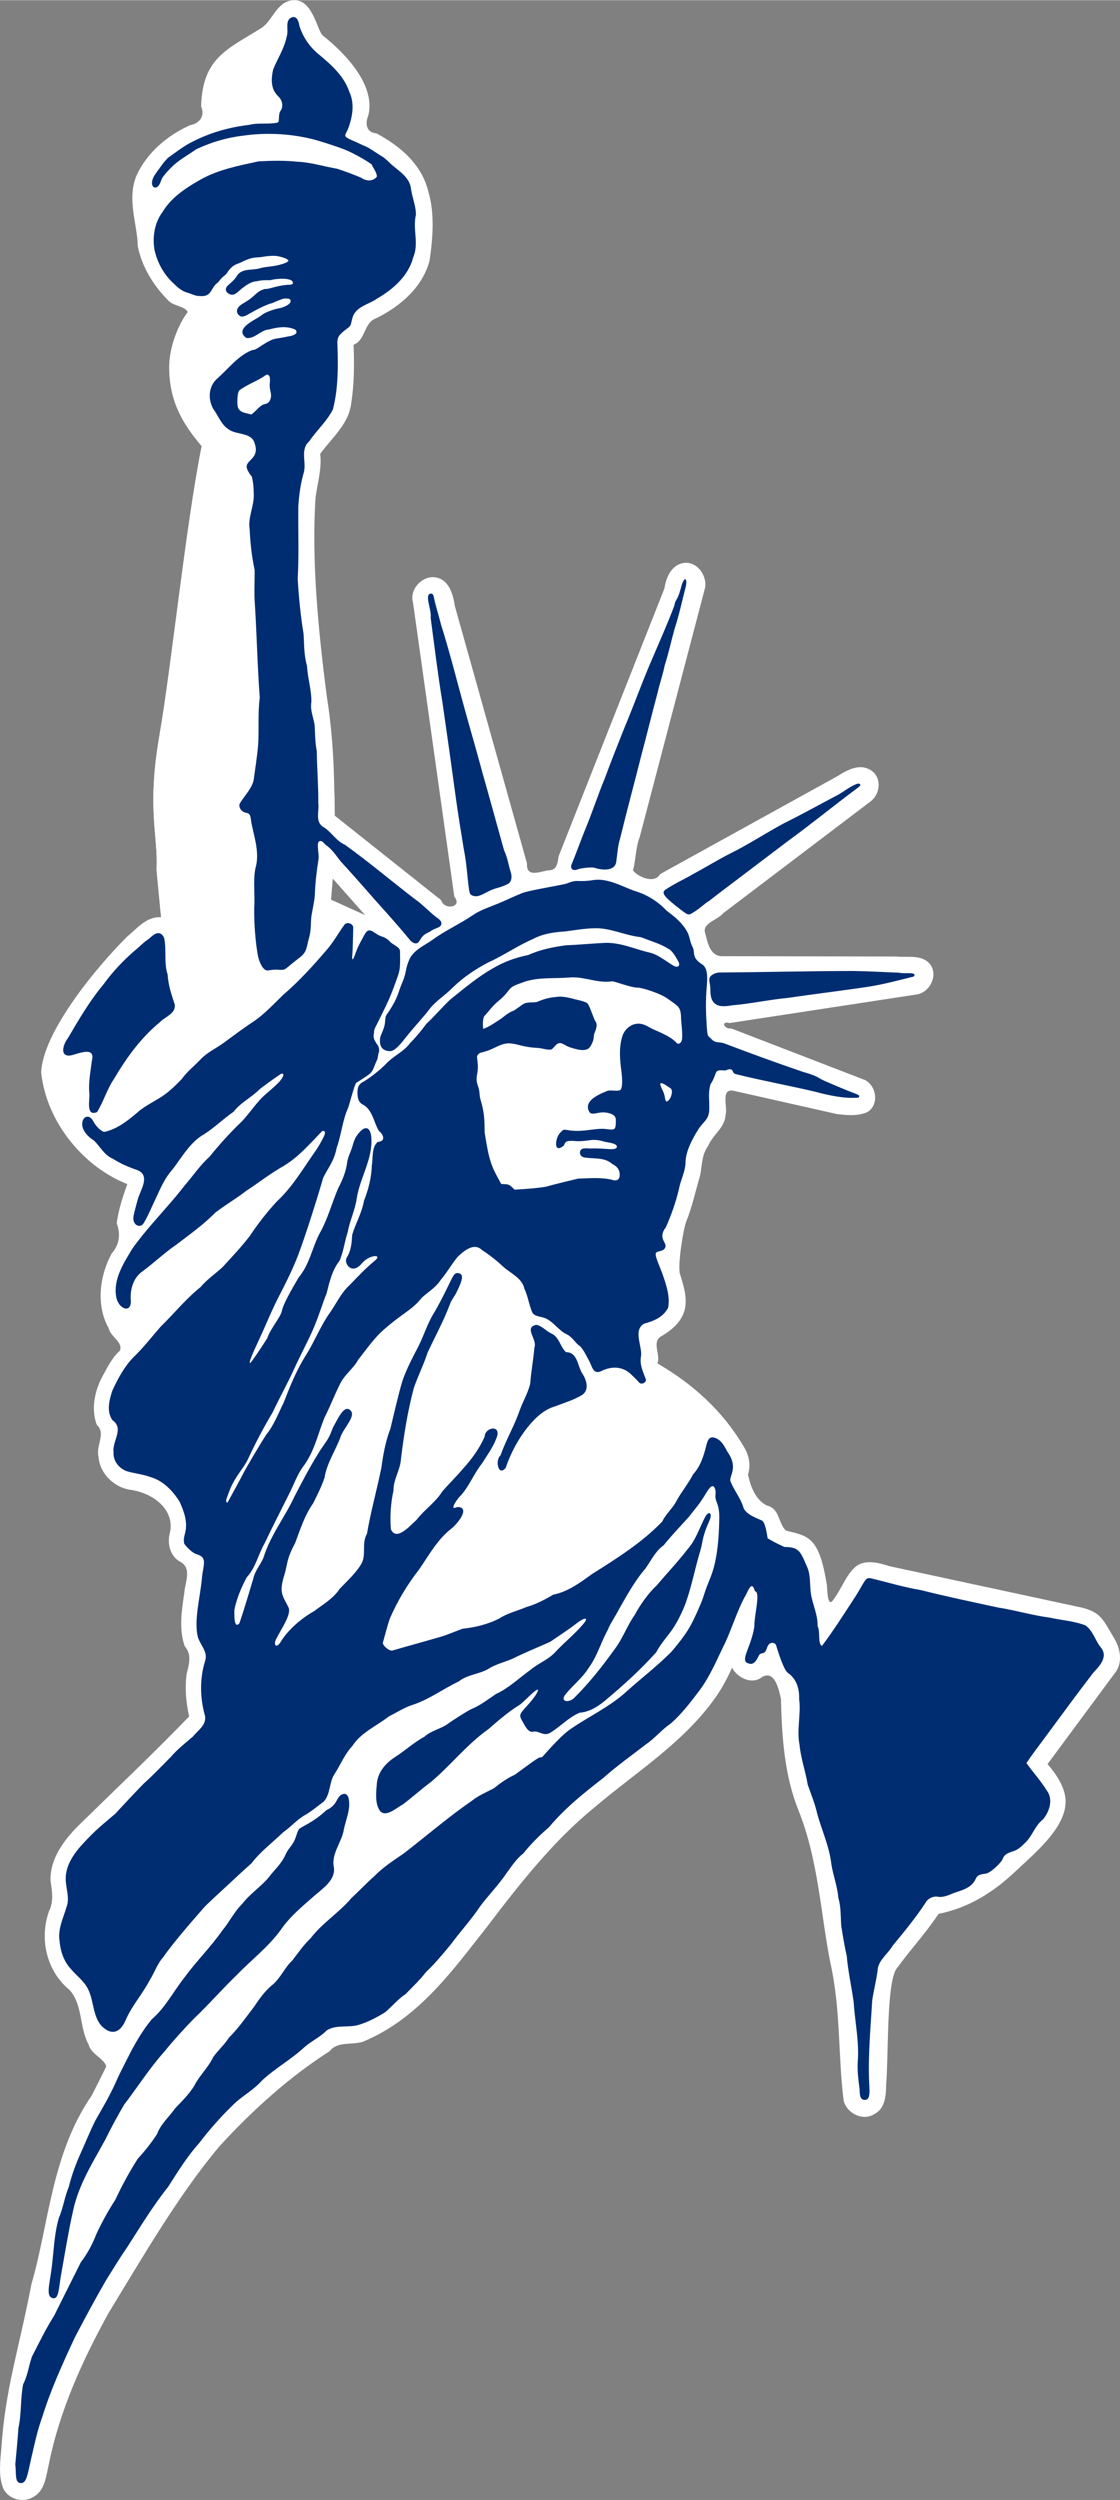
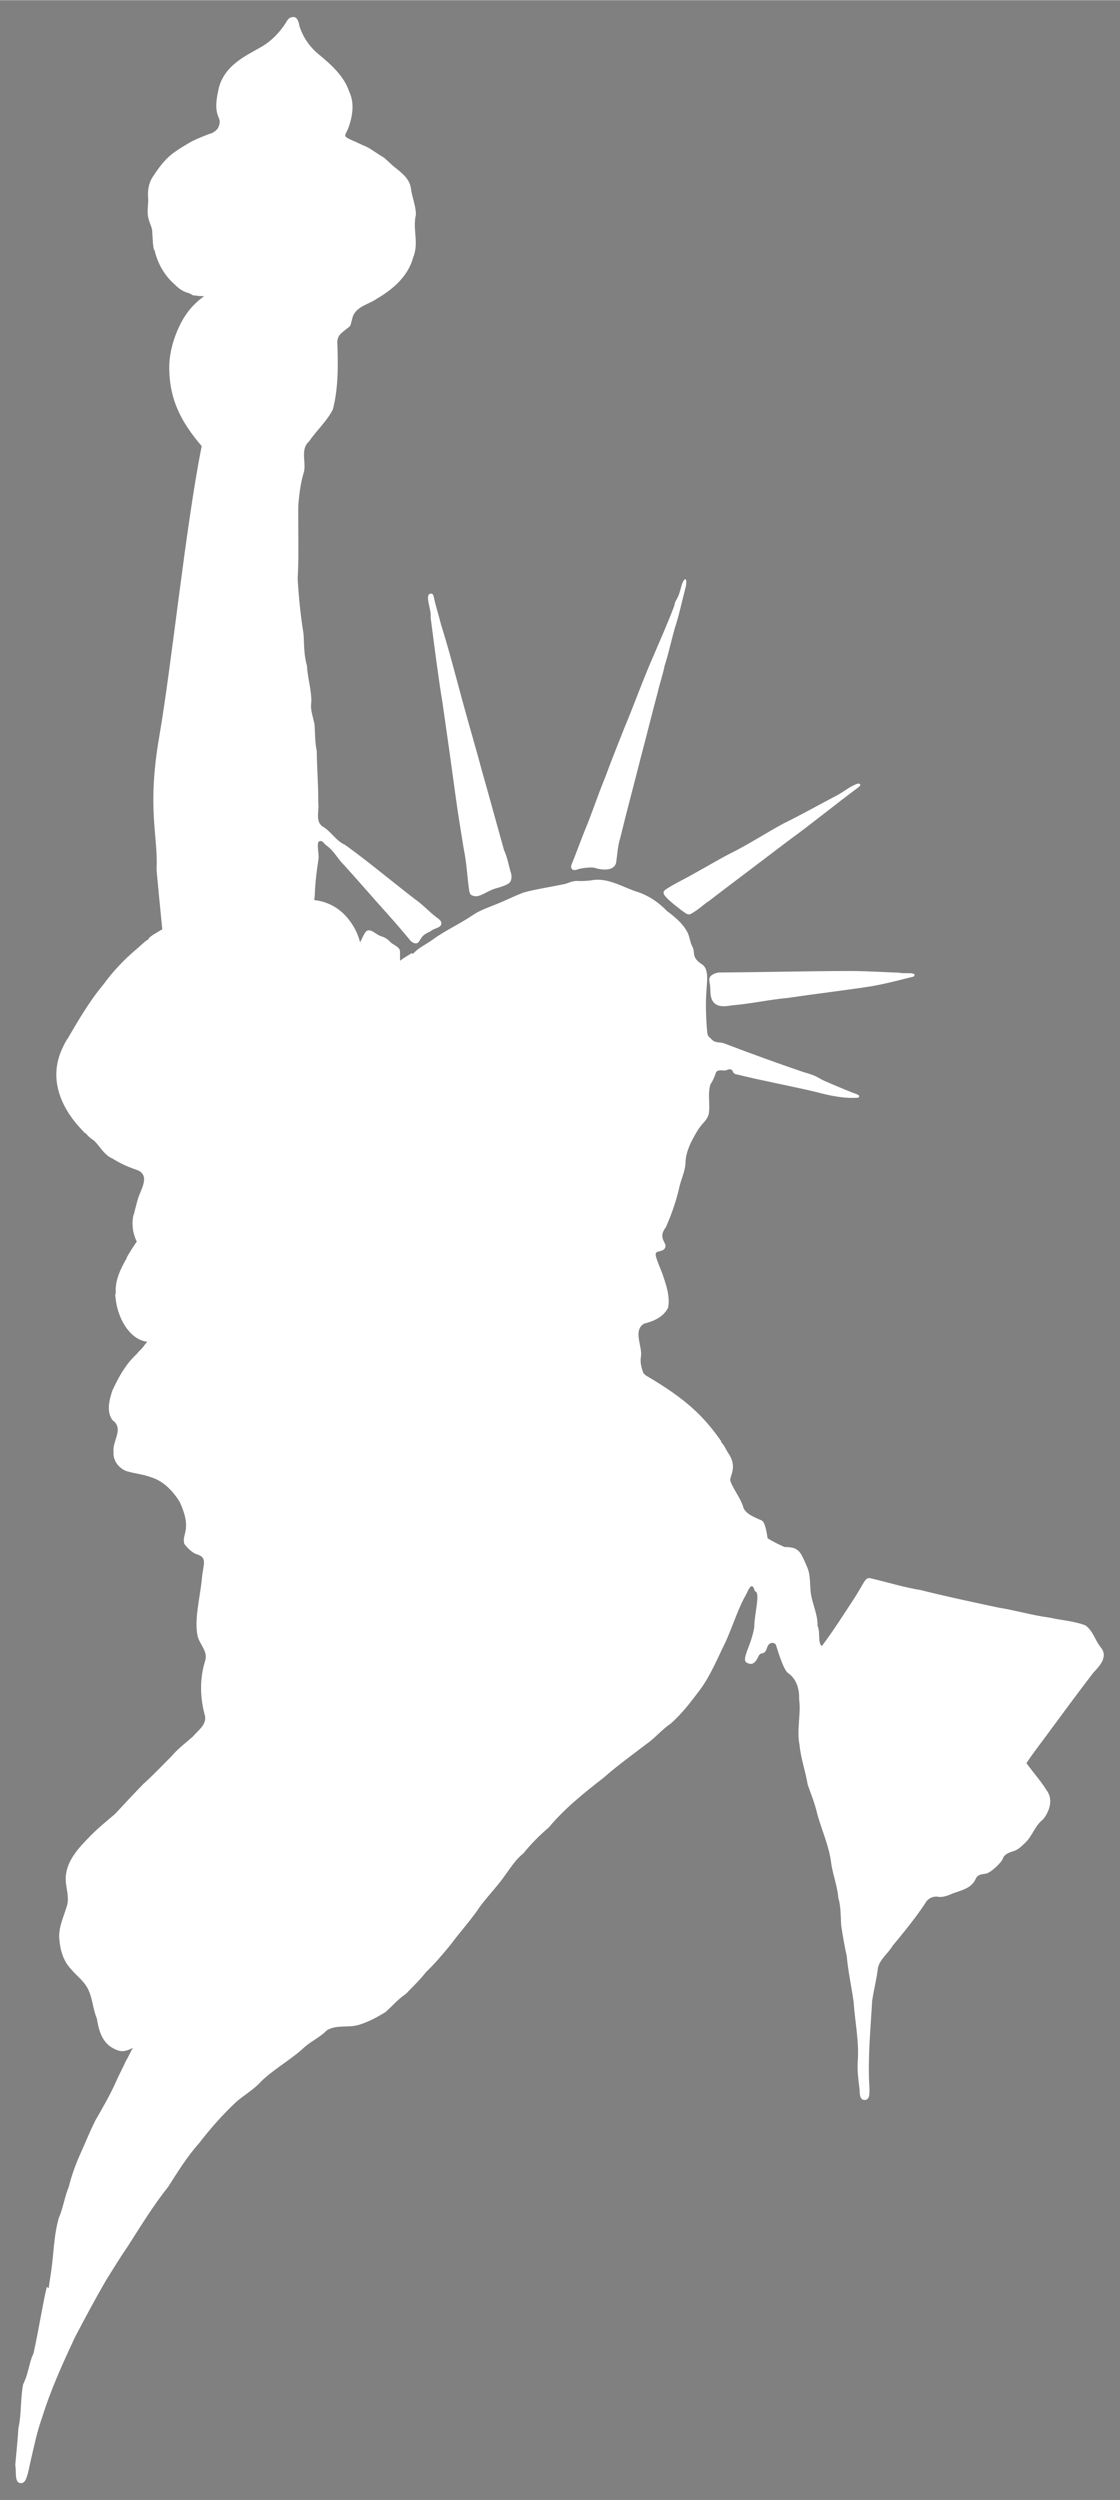
<svg xmlns="http://www.w3.org/2000/svg" height="7.001in" viewBox="0 0 301.18 672.054" width="3.137in" version="1.1">
  <rect x="0" y="0" width="301.18" height="672.054" fill="#808080" stroke="none" />
-   <path style="fill:#ffffff" d="m79.389 0.006c-0.326-0.016-0.669-0-1.031 0.061-4.011 0.627-4.993 5.267-7.986 7.367-9.415 5.855-15.904 8.097-16.293 21.105 1.118 2.612-0.416 4.621-2.998 5.08-6.141 2.76-11.651 7.454-14.439 13.668-2.546 6.475 0.311 12.891 0.404 18.818 1.102 5.611 4.219 10.635 8.322 14.748 1.399 1.403 4.538 1.477 5.111 3.01h0.008c-0.08 0.109-0.162 0.216-0.238 0.326-1.96 2.666-4.814 8.717-4.738 14.799 0.116 8.815 3.457 14.698 8.725 20.889-4.378 22.091-8.001 58.337-11.396 78.027-3.396 19.691-0.262 26.736-0.74 35.684-0.042 0.037 0.741 8.043 1.229 13.016l-0.059-0.047c-3.755-0.324-6.417 2.995-9.074 5.193-8.691 8.637-22.725 25.898-23.127 36.547 1.485 13.686 11.758 25.563 23.172 29.982-1.227 3.412-2.405 6.956-2.846 10.545 1.106 2.954 0.699 5.78-1.379 8.139-3.26 6.087-4.245 13.845-0.793 20.074 0.452 2.283 3.973 3.733 3.006 6.045-2.073 1.835-3.333 4.455-4.66 6.863-2.108 3.936-3.128 8.737-1.559 13.043 2.564 2.28-0.239 5.647 0.463 8.465 0.296 4.715 4.372 8.591 9.004 9.08 6.218 1.047 11.789 5.688 10.121 11.865-0.596 2.665 0.173 5.795 2.611 7.281 3.588 1.707 1.564 5.598 1.344 8.529-0.688 4.715-1.502 9.732 0.131 14.338 1.975 2.237 1.134 4.871 0.51 7.416-0.526 3.814-0.161 7.702 0.662 11.447-9.345 9.704-19.528 19.31-29.654 29.238-3.984 3.956-7.77 9.002-7.627 14.881 0.413 2.704 0.919 5.532-0.344 8.098-2.835 7.817-0.493 16.48 5.471 21.301 3.622 4.067 2.594 10.052 5.111 14.649 0.694 2.674 3.999 3.643 4.775 5.873-1.247 2.626-2.579 5.218-3.902 7.828-10.888 15.792-11.537 34.76-16.225 50.69-3.208 16.963-7.072 28.214-8.092 44.127-0.299 3.559-0.828 7.303 0.447 10.73 1.352 3.078 5.434 4.145 8.219 2.373 3.068-1.711 3.346-5.572 4.074-8.637 2.866-14.432 9.034-27.983 16.1-40.807 9.397-15.422 18.883-31.786 29.723-44.697 8.916-9.787 19.208-18.996 29.695-25.637 2.127-2.792 6.016-1.585 8.953-2.562 15.098-6.216 24.464-19.633 33.566-31.141 8.72-11.503 17.894-23.058 28.637-31.793 11.312-9.632 24.397-17.662 32.955-30.105 1.609-2.365 2.944-4.905 4.111-7.514 1.471 2.792 5.468 4.695 8.172 2.436 3.42-1.772 4.424 3.553 4.986 5.912 0.229 10.484 0.988 20.649 4.654 29.854 5.413 13.378 6.03 28.046 8.598 40.961 2.882 12.743 2.078 25.285 3.605 37.225 0.846 3.446 5.219 5.621 8.314 3.57 2.899-1.454 3.099-5.1 3.125-8.074 0.677-8.25 0.034-28.182 3.018-31.266 3.552-4.916 7.721-9.368 11.057-14.443 8.33-1.659 14.925-5.987 20.662-11.4 5.737-5.413 15.28-13.1 13.23-21.031-0.778-2.972-2.62-5.567-4.578-7.838l18.439-24.912c1.749-2.705 1.115-6.12-0.471-8.815-3.14-5.334-3.657-6.977-8.58-8.299l-51.875-11.174c-3.01-0.949-6.854-2.035-9.453 0.428-2.416 2.371-3.502 5.694-5.508 8.367-1.779 2.89-1.747-2.44-1.881-3.647-2.075-13.186-5.014-13.216-11.016-14.713-2.159-2.009-1.596-5.956-5.213-6.779-3.011-1.544-4.327-5.179-5.002-8.289 0.818-2.485 0.297-5.155-1.055-7.393-5.963-10.077-13.989-17.07-23.293-22.494 0.931-2.247-1.594-5.752 0.963-7.246 8.415-4.918 7.202-10.216 5.117-16.752-0.712-2.222 0.87-12.177 1.686-14.184 1.613-3.971 2.472-8.2 3.709-12.287 0.547-2.716 0.427-5.753 2.203-8.055 1.199-2.962 4.493-4.843 4.646-8.289 0.654-2.047-1.485-7.293 2.262-6.457l27.607 6.219c2.765 0.346 5.784 0.649 8.375-0.568 3.081-1.997 2.368-6.938-0.732-8.555l-36.004-13.887c-1.877 0.311-2.921-2.105-0.424-1.438l50.473-7.713c3.544-0.664 5.78-5.445 3.271-8.297-2.247-2.475-5.916-1.56-8.881-1.879l-47.211-0.09c-2.989-0.298-3.567-3.743-4.189-6.111-1.027-2.765 3.348-3.577 4.814-5.436l39.666-30.082c2.618-2.002 3.051-6.387 0.104-8.309-2.969-2.022-6.42-0.128-9.037 1.539l-47.672 26.32c-1.615 2.882-6.339 0.525-7.311-0.996 0.794-2.967 0.696-6.111 1.822-9.016l17.561-66.975c0.587-3.384-2.338-7.345-5.99-6.607-3.13 0.613-4.537 3.986-4.947 6.822l-28.463 72.029c-0.293 2.031-0.454 3.802-2.986 3.766-2.476 0.51-5.754 1.81-5.5-1.867l-19.4-69.184c-0.457-2.954-1.391-6.728-4.684-7.625-3.74-1.027-7.648 2.932-6.57 6.664l11.104 79.062c2.375 2.92-2.781 3.715-3.545 0.947l-28.596-22.715c-0.05-1.322-0.001-4.975-0.121-6.258-0.11-8.597-0.641-17.198-2.008-25.693-2.326-17.78-4.176-37.125-3.029-53.721 0.534-3.846 1.711-7.684 1.232-11.601 3.106-4.283 7.701-8.018 8.344-13.596 0.816-5.198 0.836-10.488 0.631-15.734 3.261-1.206 2.725-5.978 6.039-7.1 6.451-3.176 12.54-8.344 14.408-15.561 0.889-6.002 1.347-12.595-0.217-18.055-1.761-7.823-7.714-12.688-14.1-16.133-2.828-0.232-3.034-2.715-2.152-4.848 2.249-9.306-8.783-18.689-12.193-21.385-1.582-1.25-2.581-9.306-7.471-9.551zm10.102 236.15 8.693 9.818-9.156-4.149z" />
  <path style="fill:#ffffff" d="m78.793 4.52c-0.027 0.01-0.046 0.018-0.072 0.025-0.635 0.016-1.177 0.394-1.494 0.926-1.064 1.827-3.303 4.945-6.816 7.002-4.044 2.367-10.39 5.005-11.721 11.807-1.747 7.904 1.493 6.696-0.022 10.002-0.363 0.622-0.79 0.949-1.533 1.381-1.856 0.645-3.675 1.394-5.443 2.228-1.59 0.911-3.179 1.844-4.68 2.908-2.341 1.593-4.08 3.883-5.619 6.223-0.063 0.085-0.128 0.179-0.188 0.279-1.253 1.772-1.574 4.021-1.346 6.131 0.043 1.792-0.438 3.606 0.102 5.361 0.28 1.27 1.024 2.357 0.998 3.701 0.055 0.612 0.041 1.155 0.105 1.768 0.025 1 0.149 2.002 0.351 2.988 0.023-0.055 0.082-0.195 0.107-0.254 0.764 3.597 2.635 6.977 5.418 9.383 1.968 2.024 3.263 2.17 3.938 2.406 0.35 0.17 0.696 0.357 1.049 0.566 0.291 0.028 0.613 0.051 0.926 0.08 0.431 0.085 0.926 0.139 1.703 0.127 0.143-0.01 0.275-0.026 0.4-0.049-1.558 1.154-3.397 2.774-4.709 4.678-1.96 2.666-4.814 8.717-4.738 14.799 0.116 8.815 3.457 14.698 8.725 20.889-4.378 22.091-8.001 58.337-11.396 78.027-3.396 19.691-0.262 26.736-0.74 35.684-0.05 0.045 1.192 12.676 1.539 16.201-0.615 0.351-1.3 0.769-1.842 1.109-0.662 0.318-1.215 0.796-1.777 1.258l0.01 0.182c-0.151 0.126-0.301 0.255-0.436 0.336-0.823 0.493-1.908 1.642-2.85 2.414-3.326 2.795-6.333 5.951-8.885 9.471-3.738 4.477-6.694 9.527-9.623 14.547-0.243 0.297-0.467 0.679-0.666 1.082h-0.018c-0.193 0.391-0.419 0.795-0.606 1.228-4.12 8.372-0.575 16.326 4.959 22.162l1.031 1.088c0.016 0.011 0.019 0.02 0.027 0.031l0.031-0.182c0.611 0.834 1.447 1.556 2.266 2.043 1.681 1.645 2.769 3.945 5.057 4.898 2.07 1.323 4.314 2.296 6.635 3.072 3.665 1.51 0.696 5.484 0.051 8.023-0.247 0.973-0.704 2.554-1 3.924h-0.086c-0.157 0.736-0.283 1.492-0.283 2.285 0 1.823 0.419 3.527 1.149 4.992-0.949 1.354-1.881 2.811-2.744 4.34l0.062 0.062c-1.728 2.974-3.262 6.168-2.961 9.601l-0.146 0.029c0.27 6.423 3.952 12.404 8.613 12.891-0.199 0.232-0.398 0.464-0.6 0.697-0.528 0.831-1.243 1.513-1.961 2.199l0.062 0.02c-0.39 0.405-0.772 0.818-1.18 1.207-2.509 2.564-4.231 5.801-5.725 9.029-0.816 2.493-1.635 5.647 0.061 7.949 3.207 2.275-0.158 5.632 0.275 8.588-0.168 2.327 1.415 4.314 3.521 5.107 2.164 0.647 4.469 0.827 6.609 1.65 3.305 0.992 5.852 3.731 7.639 6.566 1.167 2.606 2.217 5.436 1.478 8.359-0.395 1.566-0.424 1.925-0.26 2.893 0.783 1.187 2.435 2.595 3.236 2.818 3.192 0.89 1.873 2.748 1.539 6.457-0.464 5.146-2.112 11.024-1.174 15.502 0.479 2.289 2.859 4.136 2.051 6.693-1.521 4.814-1.409 10.086-0.033 14.896 0.39 2.447-1.95 3.868-3.285 5.525-2.008 1.732-4.121 3.359-5.854 5.395-2.464 2.468-4.854 5.005-7.453 7.332-2.572 2.64-5.08 5.337-7.584 8.041-2.251 1.925-4.559 3.775-6.648 5.906-3.021 3.081-6.39 6.595-6.637 11.059-0.154 2.789 1.222 5.499 0.174 8.189-0.859 2.879-2.278 5.694-1.873 8.799 0.236 2.847 1.124 5.718 3.143 7.82 1.501 1.798 3.426 3.125 4.535 5.316 1.232 2.433 1.316 5.443 2.369 7.885 0.556 3.177 1.307 7.274 5.963 8.703 1.01 0.31 2.303 0.025 3.766-0.799-0.156 0.282-0.318 0.562-0.471 0.846-0.314 0.632-0.64 1.261-0.963 1.891-0.448 0.706-0.8 1.47-1.139 2.238-0.087 0.172-0.171 0.347-0.258 0.52-0.632 1.256-1.25 2.519-1.809 3.811-1.584 3.538-3.553 6.88-5.473 10.234-1.605 3.221-2.928 6.573-4.422 9.846-1.112 2.603-2.053 5.263-2.734 8.014-1.115 2.684-1.594 5.963-2.647 8.268-1.389 4.709-1.384 9.756-2.102 14.584-0.265 1.785-0.526 3.229-0.619 4.357l-0.531-0.275c-0.878 3.25-2.189 11.638-3.584 17.855-0.04 0.087-0.071 0.179-0.109 0.268-0.096 0.188-0.193 0.376-0.289 0.565-0.076 0.212-0.129 0.432-0.197 0.646-0.117 0.322-0.218 0.648-0.301 0.979-0.364 1.329-0.659 2.683-1.105 3.984-0.142 0.368-0.284 0.735-0.44 1.098l0.031-0.045c-0.116 0.267-0.239 0.532-0.377 0.791-0.747 3.885-0.413 7.885-1.262 11.752-0.217 3.285-0.549 6.559-0.848 9.834 0.318 2.304-0.262 5.064 1.605 4.992 1.411-0.054 1.728-2.37 2.562-6.139 0.911-3.92 1.719-7.884 3.104-11.68 2.286-7.366 5.504-14.403 8.76-21.379 2.715-5.184 5.479-10.35 8.416-15.408 1.847-2.913 3.601-5.878 5.578-8.705 3.55-5.53 6.958-11.175 11.065-16.32 2.592-4.052 5.119-8.174 8.346-11.766 3.017-3.941 6.337-7.675 9.953-11.076 2.281-1.965 4.94-3.462 6.943-5.752 3.536-3.308 7.851-5.65 11.4-8.955 1.875-1.667 4.236-2.691 5.99-4.51 2.692-1.734 6.076-0.561 8.992-1.625 2.386-0.755 4.63-1.974 6.76-3.275 1.868-1.6 3.447-3.541 5.519-4.912 1.853-1.928 3.801-3.756 5.441-5.875 2.427-2.305 4.55-4.866 6.676-7.438 2.535-3.465 5.48-6.608 7.851-10.195 2.253-3.023 4.923-5.71 7.045-8.834 1.415-1.912 2.675-3.948 4.59-5.426 2.054-2.565 4.392-4.886 6.889-7.035 4.252-5.083 9.43-9.251 14.652-13.283 3.63-3.243 7.616-6.05 11.457-9.029 2.408-1.636 4.255-3.963 6.674-5.601 3.007-2.632 5.436-5.858 7.836-9.043 2.867-3.873 4.659-8.383 6.797-12.67 1.829-3.968 3.107-8.174 5.109-12.065 0.938-1.333 1.933-5.177 2.885-1.777 1.595 0.15-0.218 6.405-0.16 9.566-0.217 1.381-0.601 2.724-1.047 4.045-0.771 2.284-2.168 4.957-1.023 5.57 1.324 0.709 2.22 0.388 3.191-1.711 0.683-1.477 1.553 0.066 2.297-2.285 0.601-1.902 2.217-1.349 2.408-0.731 0.735 2.375 2.132 6.779 3.219 7.518 3.209 2.181 3.025 6.296 3.002 6.994 0.547 4.114-0.704 8.245 0.109 12.346 0.34 3.64 1.616 7.093 2.199 10.691 0.895 2.583 1.969 5.121 2.551 7.812 1.256 4.521 3.281 8.847 3.805 13.557 0.477 3.055 1.636 5.958 1.875 9.061 0.75 2.471 0.595 5.034 0.791 7.566 0.426 2.687 0.859 5.369 1.465 8.018 0.371 4.144 1.266 8.204 1.855 12.315 0.35 5.455 1.564 10.866 1.094 16.359-0.108 2.525 0.198 4.762 0.5 7.061 0.103 0.78-0.173 2.954 1.324 3.004 1.498 0.049 1.438-1.748 1.275-4.391-0.356-7.428 0.378-14.86 0.797-22.271 0.437-2.989 1.232-5.908 1.557-8.914 0.584-2.338 2.746-3.827 3.939-5.863 3.066-3.713 6.142-7.444 8.791-11.465 0.679-1.341 2.226-1.943 3.416-1.717 0.901 0.171 2.088-0.087 3.332-0.633 2.462-1.081 5.533-1.321 6.844-4.248 0.371-0.828 0.946-1.133 2.6-1.32 1.408-0.16 4.333-3.115 4.602-3.932 0.453-1.373 1.713-1.75 3.105-2.199 1.303-0.42 2.572-1.828 2.906-2.133 1.99-1.819 2.662-4.651 4.826-6.305 1.777-2.123 2.856-5.439 0.998-7.854-1.483-2.438-3.801-5.005-5.43-7.32 1.644-2.46 3.343-4.652 5.264-7.254 4.191-5.678 8.364-11.367 12.658-16.969 1.758-1.891 4.2-4.388 2.014-6.949-1.487-1.862-2.067-4.463-4.084-5.846-3.066-1.182-6.404-1.364-9.6-2.082-4.677-0.607-9.197-1.984-13.852-2.711-6.941-1.498-13.894-2.947-20.777-4.686-4.492-0.741-8.85-2.064-13.264-3.133-1.876-0.454-1.56 0.59-4.824 5.58-2.774 4.241-5.495 8.542-8.545 12.582-1.204-0.821-0.338-3.769-1.164-5.404 0.086-3.035-1.347-5.74-1.791-8.682-0.349-2.499-0-5.135-1.147-7.465-1.694-3.934-2.098-5.056-5.977-5.07-2.774-1.283-3.067-1.495-4.51-2.336-0.265-1.611-0.666-4.417-1.627-4.82-2.313-0.97-4.579-1.964-4.975-3.744-0.788-2.413-2.484-4.399-3.383-6.754-0.507-1.328 2.194-3.562-0.688-7.725-0.365-0.527-0.906-1.873-1.848-2.875l0.066-0.152c-4.805-6.84-9.39-11.332-20.426-17.801-0.046-0.066-0.096-0.131-0.154-0.192-0.041-0.069-0.074-0.141-0.113-0.211l-0.148 0.125c-0.597-1.558-1.098-3.131-0.738-4.893 0.279-2.747-2.162-6.855 0.769-8.646 2.6-0.696 5.129-1.698 6.494-4.266 0.611-3.094-0.541-6.281-1.545-9.221-1.189-3.09-2.184-5.122-1.635-5.643 0.549-0.52 2.101-0.23 2.459-1.508 0.358-1.278-2.125-2.4 0.121-5.293 1.465-3.296 2.68-6.737 3.512-10.252 0.467-2.534 1.826-4.868 1.783-7.504 0.202-2.8 1.504-5.283 2.879-7.666 1.346-2.333 2.17-2.694 2.859-3.836s0.686-2.08 0.615-4.664c-0.099-1.424-0.067-2.809 0.246-4.166 0.191-0.829 0.473-0.393 1.549-3.416 0.314-0.883 1.396-0.706 2.357-0.643 0.481 0.032 1.117-0.536 1.74-0.285 0.623 0.251 0.317 1.026 1.297 1.27 7.135 1.777 14.403 3.081 21.564 4.785 1.873 0.518 6.265 1.609 9.57 1.582 1.954-0.016 1.948 0.011 2.008-0.4 0.06-0.41-0.57-0.542-2.01-1.1s-4.578-1.88-5.646-2.346c-1.225-0.534-1.946-0.767-3.318-1.592-1.338-0.804-3.657-1.378-4.061-1.516-7.129-2.432-14.249-5.024-21.242-7.689-1.203-0.459-2.313-0.01-3.287-1-1.188-1.209-1.207-0.558-1.422-3.643-0.214-3.07-0.294-6.09-0.105-9.17 0.167-2.742 0.776-6.224-1.16-7.445-2.957-1.865-1.761-3.186-2.541-4.639-0.739-1.376-0.753-2.926-1.496-4.188-1.291-2.342-3.37-4.001-5.471-5.576-2.364-2.493-5.326-4.37-8.635-5.326-3.291-1.19-6.531-3.077-10.102-3.018-0.238 0-0.478 0.017-0.719 0.039-1.534 0.271-3.054 0.362-4.496 0.293-1.451-0.069-2.806 0.695-3.308 0.785-3.491 0.759-9.838 1.754-11.736 2.516-2.22 0.891-4.348 1.949-6.574 2.855-2.226 0.907-4.55 1.658-6.529 3.004-3.64 2.476-7.367 4.096-10.779 6.584-1.737 1.266-3.902 2.223-5.34 3.863l-0.312-0.203c-1.025 0.626-2.175 1.267-3.168 2.053 0.01-0.725 0-1.487-0.016-2.623 0-1.058-2.075-1.794-2.647-2.469-0.489-0.577-1.262-1.153-2.385-1.494-1.085-0.33-2.039-1.286-2.807-1.525-0.046-0.014-0.085-0.011-0.129-0.02-0.318-0.098-0.651-0.096-1.018 0.121-0.821 0.835-1.119 2.017-1.734 3.004-0.427-1.508-1.004-2.976-1.889-4.418 0-0.016-0.015-0.024-0.021-0.037 0 0 0-0.019-0.016-0.02-2.495-4.032-6.018-6.342-10.412-6.844 0.07-0.474 0.128-0.925 0.15-1.299 0.107-3.261 0.486-6.493 0.998-9.713 0.22-1.382-0.692-4.508 0.262-4.818 0.772-0.251 1.165 0.563 1.678 1.01 1.796 1.225 2.782 2.897 4.053 4.461 4.2 4.535 8.188 9.268 12.348 13.844 2.192 2.473 4.376 4.962 6.461 7.52 1.243 1.033 1.843 0.615 2.158 0.223 0.762-0.948 0.632-1.711 3.014-2.734 1.059-0.899 2.509-0.982 2.92-1.684 0.41-0.702 0.018-1.419-1.185-2.176-2.029-1.56-3.753-3.498-5.891-4.967-6.26-4.809-12.293-9.918-18.701-14.527-2.482-1.066-3.734-3.657-6.063-4.939-1.997-1.494-0.816-4.228-1.119-6.326 0.045-4.661-0.357-9.306-0.406-13.963-0.474-2.291-0.443-4.618-0.57-6.941-0.336-2.091-1.27-4.11-0.875-6.275 0.033-3.282-1.038-6.431-1.184-9.701-0.846-2.808-0.739-5.739-0.932-8.625-0.792-4.867-1.28-9.786-1.57-14.703 0.373-6.51 0.09-13.036 0.164-19.547 0.205-2.912 0.553-5.804 1.353-8.621 1.067-2.905-1.056-6.501 1.572-8.826 2.002-2.957 4.79-5.401 6.389-8.611 1.528-5.936 1.386-12.159 1.182-18.242 0.16-1.452 0.569-1.939 2.934-3.709 0.91-0.681 0.568-0.825 1.262-3.062 1.1-2.739 4.351-3.206 6.525-4.777 4.322-2.498 8.415-6.112 9.705-11.129 1.561-3.638-0.203-7.582 0.697-11.311 0.059-2.482-1.066-4.787-1.33-7.234-0.463-2.975-3.173-4.554-5.252-6.361-0.612-0.6-1.373-1.305-2.01-1.85-0.824-0.451-2.808-1.802-3.535-2.256-1.455-0.907-1.498-0.724-3.029-1.488-1.152-0.575-2.359-1.006-3.24-1.51-1.203-0.688-0.292-1.134 0.33-2.932 0.838-2.421 1.764-6.145 0.154-9.522-1.396-4.196-4.836-7.243-8.137-9.988-2.457-1.968-4.34-4.703-5.264-7.687-0.164-0.928-0.493-2.49-1.73-2.414zm105.527 151.149c-0.327-0.113-0.845 0.974-1.018 1.609-0.392 1.444-0.734 2.831-1.416 3.922-0.557 0.89-0.405 1.279-0.666 1.875-1.727 4.579-3.731 9.056-5.65 13.559-2.769 6.298-5.05 12.796-7.723 19.135-1.716 4.397-3.507 8.765-5.119 13.205-1.978 4.754-3.54 9.664-5.535 14.404-1.202 3.019-2.313 6.122-3.527 9.072-0.252 0.612-0.039 1.981 1.895 1.143 0.257-0.111 3.347-0.667 4.412-0.316 1.927 0.634 5.38 0.965 5.746-1.637 0.301-2.136 0.404-4.306 1.068-6.396 1.817-7.475 3.834-14.891 5.707-22.352 1.494-5.565 2.849-11.185 4.357-16.756 0.527-2.422 1.401-4.754 1.867-7.197 1.073-3.304 1.787-6.719 2.725-10.06 1.206-3.655 1.988-7.469 2.965-11.19 0.168-0.641 0.24-1.907-0.088-2.019zm-68.453 3.861c-1.866 0.158 0.252 4.367-0.062 6.455 1.007 7.617 1.93 15.247 3.178 22.83 1.255 8.654 2.469 17.314 3.645 25.979 0.608 4.467 1.37 8.908 2.076 13.359 0.801 3.893 0.928 7.382 1.412 10.867 0.079 0.516 0.175 1.305 0.633 1.557 2.087 1.148 3.685-1.027 6.91-1.883 1.097-0.291 2.8-0.91 3.281-1.35 0.629-0.575 0.728-1.663 0.496-2.59-0.662-2.056-0.94-4.244-1.881-6.199-2.013-7.156-3.952-14.329-5.988-21.48-1.473-5.539-3.101-11.017-4.617-16.537-2.09-7.537-3.978-15.149-6.332-22.613-0.603-2.438-1.4-4.819-1.922-7.283-0.14-0.43-0.119-1.111-0.828-1.111zm114.84 51.076c-2.046 0.646-3.7 2.158-5.592 3.15-4.798 2.516-9.517 5.171-14.375 7.564-4.88 2.628-9.508 5.695-14.488 8.145-3.319 1.705-6.534 3.675-9.785 5.434-2.454 1.423-5.062 2.589-7.42 4.166-0.905 0.605-0.935 1.262 0.912 2.918 1.018 0.912 1.923 1.636 3.055 2.498 2.317 1.764 2.14 1.578 4.023 0.387 1.259-0.797 2.498-2.042 3.65-2.709 2.366-1.853 4.777-3.653 7.172-5.473l14.115-10.691c6.396-4.647 12.507-9.672 18.854-14.377 0.552-0.427 0.878-0.963-0.121-1.012zm-1.461 50.387c-11.876 0.015-23.756 0.329-35.629 0.404-0.659-0.055-2.284 0.421-2.719 1.273s0.113 1.663 0.115 3.1c0 1.926 0.239 3.336 1.473 4.162 1.212 0.812 2.939 0.524 4.584 0.274 4.938-0.416 9.785-1.508 14.725-1.965 7.275-1.071 14.578-1.936 21.848-3.031 4.073-0.644 8.073-1.736 12.053-2.715 1.243-1.399-2.747-0.664-3.838-1.033-4.194-0.16-8.407-0.42-12.611-0.469z" />
-   <path style="fill:#002d72" d="m78.792 4.522c-2.491 0.616-1.01 3.564-1.711 5.273-0.596 3.198-2.48 5.904-3.639 8.879-0.274 1.246-0.475 2.652-0.268 3.955 0.261 1.644 0.834 2.375 1.812 3.393 0.792 0.824 0.912 1.723 0.912 2.231 0.001 1.181-0.582 1.467-0.734 2.072-0.305 1.21 0.057 2.461-0.609 2.6-2.476 0.514-5.087-0.05-7.57 0.6-5.501 0.628-10.8 2.171-15.82 4.824-1.981 1.047-3.906 2.564-5.988 4.021-1.189 1.249-1.229 1.349-2.314 2.859-0.807 1.123-1.48 1.935-1.797 2.842-0.317 0.907-0.278 1.909 0.334 2.219 0.612 0.31 1.163-0.21 1.52-0.83 0.257-0.447 0.479-1.36 0.83-1.852 0.757-1.06 1.5-1.824 2.393-2.721 1.943-1.951 4.406-3.237 6.629-4.811 4.008-1.903 8.32-3.171 12.734-3.67 5.89-0.825 11.967-0.559 17.762 0.769 1.44 0.275 7.232 2.082 9.627 3.07 2.395 0.989 5.663 2.882 7.045 3.904 0.277 0.718 1.366 2.133 1.418 3.242-0.35 0.612-1.498 1.337-2.92 0.959-0.43-0.132-0.644-0.165-1.361-0.639-1.228-0.557-5.001-1.967-6.418-2.398-3.607-0.617-7.112-1.749-10.795-1.895-3.46-0.352-6.92-0.278-10.381-0.08-5.31 1.15-10.747 2.197-15.547 4.881-3.901 2.224-7.866 4.775-10.227 8.717-2.108 2.805-2.745 6.604-2.195 10.02 0.759 3.613 2.635 7.009 5.428 9.424 1.98 2.037 3.282 2.171 3.953 2.41 1.345 0.48 1.683 0.8 3.662 0.769 2.421-0.162 2.166-2.332 3.994-3.631 0.217-0.16 0.865-1.237 2.078-2.098 0.497-0.352 1.137-2.227 3.197-2.936 1.972-0.741 3.008-1.742 6.041-1.781 1.271-0.202 2.662-0.432 4-0.383 1.339 0.049 3.651 0.788 3.684 1.291 0.032 0.503-2.288 1.162-3.582 1.383-1.295 0.22-2.639 0.311-3.883 0.607-2.079 0.726-4.853-0.07-6.316 1.99-0.385 0.814-1.53 1.871-2.41 2.617-0.809 0.686-1.051 1.822 0.555 2.494 1.217 0.371 2.011-0.697 2.996-1.49 1.009-0.812 2.542-1.944 3.943-2.037 0.678-0.07 1.078-0.375 3.654-0.301 0.306 0.01 1.276-0.409 3.697-0.4 0.692 0 1.938 0.188 2.305 0.576 0.459 0.486 0.47 1.114-1.006 1.051-0.6 0.033-1.603 0.15-2.633 0.373-1.03 0.223-2.087 0.554-2.68 0.664-1.185 0.22-0.629-0.092-1.732 0.35-1.122 0.45-1.931 1.384-2.779 2.086-0.848 0.702-1.734 1.172-2.762 1.82-1.759 1.25-1.258 2.455-0.516 3.022 0.743 0.566 1.668 0.026 2.744-0.596 1.413-0.816 4.493-2.461 5.998-2.772 0.409-0.181 1.383-0.624 2.91-1.17 0.615-0.175 1.582-0.06 1.883 0.072 0.061 0.134 0.225 0.369 0.223 0.529-0.01 0.492-0.548 1.032-1.652 1.48-0.163 0.067-0.478 0.201-0.846 0.33-0.5 0.129-1.318 0.253-1.98 0.459-1.325 0.412-2.796 0.995-3.711 1.807-1.793 1.202-6.999 3.435-3.744 5.844 2.336 0.301 3.856-2.177 6.195-2.299 2.266-0.616 4.734-0.987 6.951 0.045 0.14 0.065 0.345 0.286 0.351 0.715 0.01 0.622-1.451 1.054-2.1 1.096-1.161 0.267-2.474 0.472-3.324 0.609-1.929 0.236-4.49 2.392-5.789 2.984-0.517 0.05-0.773 0.122-1.524 0.463-3.365 1.664-5.695 4.747-8.459 7.193-2.44 2.047-2.684 5.519-1.223 8.195 1.394 1.875 2.132 4.292 4.203 5.59 2.154 1.574 6.202 0.69 7.002 3.832 1.245 3.841-2.016 4.23-2.189 6.082-0.046 0.492 0.38 1.552 1.404 2.787 0.445 1.953 0.463 2.806 0.514 4.814 0.083 3.257-1.65 6.184-1.098 9.389 0.16 3.655 0.553 7.293 1.332 10.869 0.027 3.094-0.173 6.191 0.066 9.287 0.532 8.353 0.682 16.723 1.315 25.07-0.574 4.278-0.144 8.587-0.455 12.875-0.271 3.143-0.784 6.259-1.213 9.379-0.603 2.335-2.398 4.042-3.623 6.035-0.678 1.149 0.505 2.471 1.582 2.641 1.417 0.223 1.171 1.286 1.506 2.936 0.806 3.963 2.242 8.083 1.002 12.129-0.625 3.447-0.056 6.971-0.291 10.451-0.085 4.26 0.378 9.591 0.967 12.756 0.294 1.583 1.029 3.218 1.807 3.828 0.698 0.547 1.065 0.196 2.522 0.086 1.457-0.11 2.42 0.363 3.332-0.383 0.935-0.764 2.309-1.893 3.297-2.656 2.024-1.426 2.085-2.439 2.643-4.893 0.267-1.004 0.43-1.349 0.584-2.824 0.154-1.475 0.036-2.275 0.262-3.83 0.158-1.087 0.79-3.868 0.883-5.428 0.107-3.261 0.486-6.493 0.998-9.713 0.22-1.382-0.692-4.508 0.262-4.818 0.772-0.251 1.165 0.563 1.678 1.01 1.796 1.225 2.782 2.897 4.053 4.461 4.2 4.535 8.188 9.268 12.348 13.844 2.192 2.473 4.376 4.962 6.461 7.52 1.243 1.033 1.843 0.615 2.158 0.223 0.762-0.948 0.632-1.711 3.014-2.734 1.059-0.899 2.51-0.982 2.92-1.684 0.41-0.702 0.018-1.419-1.186-2.176-2.029-1.56-3.753-3.498-5.891-4.967-6.26-4.809-12.293-9.918-18.701-14.527-2.482-1.066-3.734-3.657-6.063-4.939-1.997-1.494-0.816-4.228-1.119-6.326 0.045-4.661-0.357-9.306-0.406-13.963-0.474-2.291-0.443-4.618-0.57-6.941-0.336-2.091-1.27-4.11-0.875-6.275 0.033-3.282-1.038-6.431-1.184-9.701-0.846-2.808-0.739-5.739-0.932-8.625-0.792-4.867-1.28-9.786-1.57-14.703 0.373-6.51 0.09-13.036 0.164-19.547 0.205-2.912 0.553-5.804 1.353-8.621 1.067-2.905-1.056-6.501 1.572-8.826 2.002-2.957 4.79-5.401 6.389-8.611 1.528-5.936 1.386-12.159 1.182-18.242 0.16-1.452 0.569-1.939 2.934-3.709 0.91-0.681 0.568-0.825 1.262-3.062 1.1-2.739 4.351-3.206 6.525-4.777 4.322-2.498 8.415-6.112 9.705-11.129 1.561-3.638-0.203-7.582 0.697-11.311 0.059-2.482-1.066-4.787-1.33-7.234-0.463-2.975-3.173-4.554-5.252-6.361-0.612-0.6-1.373-1.305-2.01-1.85-0.824-0.451-2.808-1.802-3.535-2.256-1.455-0.907-1.498-0.724-3.029-1.488-1.152-0.575-2.359-1.006-3.24-1.51-1.203-0.688-0.292-1.134 0.33-2.932 0.838-2.421 1.764-6.145 0.154-9.522-1.396-4.196-4.836-7.243-8.137-9.988-2.457-1.968-4.34-4.703-5.264-7.687-0.164-0.928-0.493-2.49-1.73-2.414zm-6.902 96.1c1.155 0.402 0.536 2.169 0.637 3.324s0.436 1.696 0.344 2.711c-0.342 2.073-1.618 1.792-2.248 2.125-0.988 0.523-2.083 1.957-3.033 2.605-1.485-0.442-3.046-0.444-3.594-1.877-0.268-0.703-0.285-4.169 0.467-4.691 2.166-1.596 4.776-2.434 6.967-3.994 0.154-0.065 0.311-0.137 0.461-0.203zm112.43 55.047c-0.327-0.113-0.845 0.974-1.018 1.609-0.392 1.444-0.734 2.831-1.416 3.922-0.557 0.89-0.405 1.279-0.666 1.875-1.727 4.579-3.731 9.056-5.65 13.559-2.769 6.298-5.05 12.796-7.723 19.135-1.716 4.397-3.507 8.765-5.119 13.205-1.978 4.754-3.54 9.664-5.535 14.404-1.202 3.019-2.313 6.122-3.527 9.072-0.252 0.612-0.039 1.981 1.895 1.143 0.257-0.111 3.347-0.667 4.412-0.316 1.927 0.634 5.38 0.965 5.746-1.637 0.301-2.136 0.404-4.306 1.068-6.396 1.817-7.475 3.834-14.891 5.707-22.352 1.494-5.565 2.849-11.185 4.357-16.756 0.527-2.422 1.401-4.754 1.867-7.197 1.073-3.304 1.787-6.719 2.725-10.06 1.206-3.655 1.988-7.469 2.965-11.19 0.168-0.641 0.24-1.907-0.088-2.019zm-68.453 3.861c-1.866 0.158 0.253 4.367-0.062 6.455 1.007 7.617 1.93 15.247 3.178 22.83 1.255 8.654 2.469 17.314 3.644 25.979 0.608 4.467 1.37 8.908 2.076 13.359 0.801 3.893 0.927 7.382 1.412 10.867 0.079 0.516 0.175 1.305 0.633 1.557 2.087 1.148 3.685-1.027 6.91-1.883 1.097-0.291 2.8-0.91 3.281-1.35 0.629-0.575 0.728-1.663 0.496-2.59-0.662-2.056-0.94-4.244-1.881-6.199-2.013-7.156-3.952-14.329-5.988-21.48-1.473-5.539-3.101-11.017-4.617-16.537-2.09-7.537-3.978-15.149-6.332-22.613-0.603-2.438-1.4-4.819-1.922-7.283-0.14-0.43-0.119-1.111-0.828-1.111zm114.84 51.076c-2.046 0.646-3.7 2.158-5.592 3.15-4.798 2.516-9.517 5.171-14.375 7.564-4.88 2.628-9.508 5.695-14.488 8.145-3.319 1.705-6.534 3.675-9.785 5.434-2.454 1.423-5.062 2.589-7.42 4.166-0.905 0.605-0.935 1.262 0.912 2.918 1.018 0.912 1.923 1.636 3.055 2.498 2.317 1.764 2.14 1.578 4.023 0.387 1.259-0.797 2.498-2.042 3.65-2.709 2.366-1.853 4.777-3.653 7.172-5.473l14.115-10.691c6.396-4.647 12.507-9.672 18.854-14.377 0.552-0.427 0.878-0.963-0.121-1.012zm-70.164 25.865c-0.238 0-0.478 0.017-0.719 0.039-1.534 0.271-3.054 0.361-4.496 0.292-1.451-0.069-2.807 0.697-3.309 0.787-3.491 0.759-9.838 1.753-11.736 2.515-2.22 0.891-4.349 1.95-6.575 2.856-2.226 0.907-4.549 1.657-6.528 3.003-3.64 2.476-7.367 4.096-10.779 6.584-2.276 1.659-5.3 2.777-6.438 5.615-0.456 1.137-0.606 1.697-0.963 3.45-0.281 1.381-0.893 2.598-1.27 3.576-0.377 0.978-0.517 1.717-1.206 3.242-0.582 1.289-1.652 3.076-2.491 4.222-0.623 0.853-0.298 1.829-0.685 3.202-0.387 1.374-1.093 2.607-1.137 3.243-0.184 1.555 0.135 3.414 2.697 3.451 1.336-0.016 3.046-2.191 4.244-3.723 1.946-2.469 4.848-5.584 6.262-7.466 1.735-2.313 4.308-3.812 6.311-5.893 2.848-2.77 6.157-4.987 9.67-6.822 4.096-1.837 7.778-4.462 11.912-6.234 2.676-1.447 5.671-1.853 8.656-2.053 2.603-0.318 5.195-0.803 7.822-0.85 4.316-0.166 8.277 1.956 12.525 2.387 4.583 1.748 5.145 1.764 7.656 3.269 1.131 0.678 2.348 3.13 2.443 3.285 0.6 0.97-0.01 1.871-1.287 1.129-2.253-1.308-4.25-3.154-6.901-3.639-3.943-0.995-7.789-2.76-11.947-2.481-3.347 0.158-6.684 0.508-10.031 0.619-3.474 0.48-6.952 1.144-10.156 2.615-3.347 0.676-6.582 1.825-9.523 3.58-4.102 2.318-7.723 5.39-11.391 8.324-2.284 2.097-4.221 4.496-6.501 6.588-1.343 1.828-2.77 3.555-4.37 5.164-1.706 2.363-4.486 3.436-6.443 5.562-1.758 1.774-3.818 3.415-5.944 4.749-1.335 0.606-1.857 1.47-1.783 3.315 0.072 1.808 0.544 2.558 1.846 3.158 2.311 1.644 2.558 4.624 3.912 6.869 1.276 0.96 1.901 2.841-0.314 2.936-1.696 1.482-1.228 4.268-1.592 6.357-0.088 3.294-0.937 6.488-2.125 9.541-0.53 3.144-2.195 5.925-3.109 8.938-0.201 0.661 0.084 3.772-1.501 6.269-0.926 1.458 1.318 4.885 4.073 1.55 1.917-2.321 5.759-2.59 3.423-0.667-2.49 2.028-4.603 4.338-6.825 6.61-2.245 2.06-3.508 4.929-5.242 7.393-2.618 3.679-4.188 7.949-6.643 11.726-2.395 3.867-4.08 8.095-5.723 12.316-1.462 2.938-2.593 6.07-4.688 8.645-1.104 1.71-2.584 4.164-3.826 6.276-1.242 2.112-2.248 3.881-2.402 4.222-0.309 0.682-2.696 5.024-4.142 7.678-0.254 0.467-0.547-0.282-0.397-0.728 0.304-0.904 0.909-2.523 1.087-2.933 1.589-3.668 3.766-5.671 4.801-8.035 1.985-4.265 4.182-8.43 6.594-12.467 1.82-3.897 3.954-7.656 5.731-11.585 1.683-3.723 3.786-7.561 5.25-10.983 1.464-3.421 2.65-7.37 3.512-9.383 0.76-3.032 1.454-6.213 3.482-8.782 1.07-2.427 1.339-5.117 2.172-7.629 0.55-3.113 2.011-5.972 2.443-9.117 0.844-5.552 4.375-10.647 3.927-16.388-0.211-2.71-1.615-3.657-3.804-0.636-0.97 1.339-1.137 2.726-1.564 3.853s-0.796 1.875-1.085 3.137c-0.282 2.623-1.265 5.031-2.486 7.35-1.7 3.994-2.783 8.24-4.943 12.037-2.035 3.892-2.754 8.444-5.652 11.867-1.864 3.256-4.11 6.935-4.563 9.15-0.311 1.521-3.124 4.774-3.884 7.198-1.273 2.036-4.494 6.841-4.644 6.712-0.49-0.399 2.155-5.608 3.379-8.386 1.223-2.778 2.692-6.233 4.211-9.205 1.976-3.865 3.904-7.611 5.447-11.705 2.243-5.95 5.776-17.414 6.602-20.442 1.233-2.671 2.923-4.337 3.667-8.143 1.268-3.564 1.539-7.34 3.096-10.809 0.461-1.309 1.387-5.112 2.089-6.619 5.24-3.386 3.855-2.217 5.798-6.529 0.108-0.653 0.213-1.435 0.438-2.027 0.01-0.53-0.064-1.113-0.355-1.551-0.683-1.025-0.995-1.435-1.125-2.269-0.047-0.302 0.016-0.741 0.094-1.129-0.031-0.819 0.309-1.348 0.621-1.977 1.658-3.34 3.43-6.737 4.717-10.305 1.679-4.655 1.756-4.159 1.657-9.699 0-1.058-2.076-1.794-2.647-2.469-0.489-0.577-1.261-1.153-2.384-1.494-1.085-0.33-2.04-1.286-2.807-1.526-1.2-0.375-1.617 0.996-2.361 2.292-0.869 1.516-1.426 2.806-1.812 3.923-0.434 1.257-1.03 2.565-0.807 0.16 0.126-1.359 0.193-5.57 0.243-7.164 0.035-1.118-1.747-1.671-2.372-0.801-1.766 2.46-2.836 4.53-4.89 6.914-3.589 4.164-7.277 8.254-11.445 11.826-2.736 2.608-5.275 5.452-8.471 7.529-2.631 1.737-5.137 3.662-7.691 5.51-2.047 1.502-4.424 2.54-6.186 4.424-1.673 1.793-3.665 3.286-5.076 5.305-1.862 1.923-3.761 3.783-6.084 5.156-2.115 1.293-4.356 2.412-6.191 4.127-2.485 2.079-5.166 4.155-8.408 4.883-0.719 0.162-2.367-1.441-3.013-2.689-1.155-2.232-2.52-1.272-2.848-0.471-0.882 2.154 1.104 4.397 2.943 5.49 1.681 1.645 2.769 3.945 5.057 4.898 2.07 1.323 4.314 2.296 6.635 3.072 3.665 1.51 0.696 5.484 0.051 8.023-0.267 1.049-0.794 2.819-1.081 4.254-0.488 2.443 1.706 3.496 2.649 2.085 0.954-1.428 2.642-5.326 3.334-6.791 1.491-3.156 2.34-5.316 4.562-7.852 2.561-3.345 4.679-7.253 8.473-9.398 2.79-1.788 5.151-4.139 7.879-6.018 1.855-2.43 4.711-3.771 6.859-5.912 0.936-0.817 3.68-2.756 4.78-3.519 1.192-0.828 1.38-0.967 1.664-0.698 0.14 0.132 0.198 0.521-0.731 1.746-0.879 1.16-3.868 3.523-4.829 4.494-2.41 2.387-4.137 5.386-6.715 7.629-2.627 2.65-5.136 5.41-7.463 8.322-2.578 2.308-4.509 5.217-6.768 7.82-2.704 3.499-5.691 6.756-8.582 10.105-1.936 2.243-3.799 4.489-5.49 6.9-2.313 3.846-5.099 8.12-4.309 12.809 0.588 3.486 4.2 4.615 3.934 1.027-0.212-2.854 0.615-5.995 3.07-7.752 3.14-2.289 5.924-5.011 9.141-7.199 3.593-2.75 7.308-5.372 10.49-8.617 2.68-2.091 5.654-3.78 8.34-5.875 3.358-2.2 6.513-4.684 10.018-6.666 4.034-2.405 7.098-5.994 10.326-9.326 0.286-0.295 1.295-0.269 0.561 1.328-0.533 1.159-1.696 3.113-2.123 3.715-3.339 4.71-6.247 9.802-10.52 13.768-2.702 2.904-5.125 6.051-7.332 9.342-2.222 2.902-4.745 5.563-7.213 8.256-1.961 1.854-4.25 3.337-5.975 5.436-3.967 3.154-7.144 7.143-10.758 10.666-2.409 2.74-4.624 5.646-7.268 8.168-2.509 2.564-4.231 5.801-5.725 9.029-0.816 2.493-1.634 5.647 0.062 7.949 3.207 2.275-0.158 5.632 0.275 8.588-0.168 2.327 1.415 4.314 3.521 5.107 2.164 0.647 4.469 0.827 6.609 1.65 3.305 0.992 5.852 3.731 7.639 6.566 1.167 2.606 2.217 5.435 1.478 8.359-0.395 1.566-0.423 1.925-0.259 2.893 0.783 1.187 2.434 2.595 3.235 2.818 3.192 0.89 1.873 2.748 1.539 6.457-0.464 5.146-2.112 11.024-1.174 15.502 0.479 2.289 2.859 4.136 2.051 6.693-1.521 4.814-1.409 10.086-0.033 14.896 0.39 2.447-1.95 3.868-3.285 5.525-2.008 1.732-4.121 3.359-5.854 5.394-2.464 2.468-4.854 5.005-7.453 7.332-2.572 2.64-5.08 5.337-7.584 8.041-2.251 1.925-4.559 3.775-6.648 5.906-3.021 3.081-6.39 6.595-6.637 11.059-0.154 2.789 1.222 5.499 0.174 8.19-0.859 2.879-2.278 5.694-1.873 8.799 0.236 2.847 1.124 5.718 3.143 7.82 1.501 1.798 3.426 3.125 4.535 5.316 1.754 3.463 1.169 8.101 4.385 10.592 2.393 1.854 4.441 0.807 5.712-2.161 1.684-3.934 4.512-6.993 6.47-10.746 1.311-2.027 2.009-4.409 3.652-6.232 3.249-4.696 9.742-11.886 10.842-13.213 0.797-0.962 4.347-4.136 6.58-6.232 2.092-1.964 4.191-3.91 6.328-5.807 2.426-3.17 5.652-5.582 8.514-8.334 2.041-1.405 3.666-3.362 5.818-4.606 1.817-1.008 3.385-2.41 5.061-3.611 1.97-2.127 1.408-5.359 3.082-7.67 1.538-2.439 2.63-5.176 4.633-7.295 2.342-3.651 6.465-5.349 9.773-7.924 2.217-1.137 4.316-2.518 6.705-3.242 4.339-1.464 8.028-4.264 12.145-6.201 2.291-1.855 5.407-1.921 7.932-3.361 2.044-1.326 4.418-1.808 6.611-2.789 3.295-1.643 6.725-3.017 10.074-4.524 2.307-1.6 4.695-3.097 6.904-4.826 2.265-1.773 3.699-1.96 1.893 0.146-2.302 2.685-5.069 4.9-7.481 7.482-1.874 2.055-4.553 2.967-6.641 4.754-3.08 2.193-5.811 4.905-9.289 6.492-2.172 1.455-4.221 3.095-6.672 4.08-2.043 1.084-3.962 2.395-5.895 3.664-1.992 1.645-4.741 1.968-6.658 3.734-2.854 1.529-5.216 3.765-7.939 5.5-2.492 1.589-4.606 4.033-4.861 7.109-0.188 2.266-0.495 4.815 0.529 6.844 1.392 2.758 4.568-0.22 6.375-1.184 2.582-1.921 4.945-4.106 7.539-6.014 5.402-4.513 9.764-10.201 15.543-14.275 2.658-2.298 5.312-4.634 8.301-6.477 0.662-0.408 1.953-1.711 2.921-2.622 2.016-1.898 2.619-1.988 1.75-0.481-0.659 1.142-1.765 2.425-2.806 3.561-1.92 2.095-1.895 2.307-1.039 3.845 0.828 1.486 1.619 3.152 2.973 2.844 1.502-0.343 2.746 1.408 4.607 0.255 2.804-1.736 4.743-3.999 7.807-5.349 2.537-0.186 4.764-1.535 6.707-3.117 4.889-4.091 9.667-8.385 13.914-13.135 1.152-2.209 3.043-4.305 4.283-6.068s2.83-4.849 3.74-7.441c1.61-4.587 2.479-9.393 3.912-14.037 0.689-2.528 0.427-3.525 2.39-7.867 0.905-2.003-0.18-2.935-1.3-0.716-1.456 2.886-2.429 6.008-4.626 8.46-2.563 3.347-5.487 6.391-8.193 9.617-2.462 2.325-4.387 5.106-6.018 8.057-2.044 2.921-3.213 6.344-5.383 9.193-3.278 4.568-6.798 9.022-10.779 12.99-1.587 1.582-4.023 1.091-2.369-0.943 1.99-2.447 4.559-4.396 6.229-7.119 2.281-3.097 3.26-6.875 5.123-10.193 0.447-1.285 1.998-3.614 2.865-5.285 2.198-3.877 4.343-7.813 7.26-11.209 1.531-2.187 2.685-4.653 4.871-6.205 2.157-2.706 4.586-5.181 6.889-7.766 1.558-2.089 2.628-3.056 4.566-6.32 0.719-1.211 1.935-2.957 2.451-0.75 0.204 0.875-0.123 1.378 0.077 2.346 0.27 1.306 1.048 1.799 0.972 5.564-0.239 11.808-2.148 14.872-3.254 17.793-1.183 3.122-0.719 2.518-2.05 5.604-2.419 5.61-3.504 7.313-7.44 12.011-3.848 3.962-8.294 7.282-12.375 10.996-4.515 4.066-10.09 6.596-15.037 10.041-2.888 2.035-7.293 7.293-7.447 7.389s-0.565 0.097-0.724 0.14c-0.636 0.171-3.515 2.364-6.416 4.475-0.682 0.496-0.849 0.29-3.043 1.728-2.193 1.438-2.42 1.865-2.955 2.146-2.166 1.138-3.925 1.823-5.844 3.329-6.334 4.385-12.185 9.419-18.271 14.133-2.783 1.899-5.624 3.736-7.979 6.172-2.095 1.839-3.989 3.898-6.051 5.774-3.351 3.98-7.899 6.747-11.059 10.904-1.863 1.756-3.286 3.851-4.826 5.869-2.083 1.903-3.12 4.62-5.234 6.473-2.154 1.684-3.672 3.907-5.182 6.131-2.134 2.784-4.136 5.683-6.643 8.164-1.232 1.905-2.942 3.42-4.26 5.252-1.312 2.808-3.696 4.934-5.092 7.703-1.397 2.292-3.318 4.151-5.143 6.076-1.62 2.308-3.863 4.2-4.857 6.904-1.522 2.365-3.297 4.584-5.199 6.648-2.241 3.524-4.251 7.202-6.01 10.992-1.936 2.989-3.653 6.104-5.148 9.336-1.04 2.68-2.381 5.198-4.137 7.486-2.403 4.773-4.783 9.579-7.176 14.359-2.231 3.531-4.062 7.284-5.959 10.996-0.885 2.451-1.145 5.122-2.389 7.453-0.747 3.885-0.413 7.886-1.262 11.752-0.217 3.285-0.549 6.559-0.848 9.834 0.318 2.304-0.263 5.064 1.605 4.992 1.411-0.054 1.728-2.369 2.563-6.138 0.911-3.92 1.719-7.884 3.104-11.68 2.286-7.366 5.504-14.403 8.76-21.379 2.715-5.184 5.479-10.35 8.416-15.408 1.847-2.913 3.601-5.878 5.578-8.705 3.55-5.53 6.958-11.174 11.065-16.32 2.592-4.052 5.119-8.174 8.346-11.766 3.017-3.941 6.337-7.675 9.953-11.076 2.281-1.965 4.94-3.462 6.943-5.752 3.536-3.308 7.851-5.65 11.4-8.955 1.875-1.667 4.236-2.691 5.99-4.51 2.692-1.734 6.076-0.561 8.992-1.625 2.386-0.755 4.63-1.974 6.76-3.275 1.868-1.6 3.447-3.541 5.52-4.912 1.853-1.928 3.801-3.756 5.441-5.875 2.427-2.305 4.55-4.866 6.676-7.438 2.535-3.465 5.48-6.608 7.851-10.195 2.253-3.023 4.923-5.711 7.045-8.834 1.415-1.912 2.675-3.948 4.59-5.426 2.054-2.565 4.392-4.886 6.889-7.035 4.252-5.083 9.43-9.251 14.652-13.283 3.63-3.243 7.616-6.05 11.457-9.029 2.408-1.636 4.255-3.963 6.674-5.602 3.007-2.632 5.436-5.858 7.836-9.043 2.867-3.873 4.659-8.383 6.797-12.67 1.829-3.968 3.107-8.174 5.109-12.064 0.938-1.333 1.933-5.177 2.885-1.777 1.595 0.15-0.218 6.405-0.16 9.566-0.217 1.381-0.601 2.724-1.047 4.045-0.771 2.284-2.167 4.957-1.022 5.57 1.324 0.709 2.22 0.388 3.191-1.711 0.683-1.477 1.554 0.066 2.298-2.286 0.602-1.902 2.216-1.349 2.407-0.73 0.735 2.375 2.133 6.781 3.22 7.519 3.209 2.181 3.024 6.295 3.001 6.993 0.547 4.114-0.703 8.245 0.109 12.346 0.34 3.64 1.616 7.093 2.199 10.691 0.895 2.583 1.969 5.121 2.551 7.812 1.256 4.521 3.281 8.847 3.805 13.557 0.477 3.055 1.636 5.958 1.875 9.06 0.75 2.471 0.595 5.034 0.791 7.566 0.426 2.687 0.859 5.369 1.465 8.018 0.371 4.144 1.266 8.204 1.855 12.315 0.35 5.455 1.564 10.866 1.094 16.359-0.108 2.525 0.197 4.762 0.499 7.06 0.103 0.78-0.172 2.956 1.326 3.005 1.498 0.049 1.437-1.749 1.275-4.391-0.356-7.428 0.378-14.86 0.797-22.271 0.437-2.989 1.232-5.908 1.557-8.914 0.584-2.338 2.746-3.827 3.939-5.863 3.066-3.713 6.142-7.444 8.791-11.465 0.679-1.341 2.226-1.943 3.416-1.717 0.901 0.171 2.088-0.086 3.332-0.632 2.462-1.081 5.533-1.321 6.844-4.248 0.371-0.828 0.946-1.133 2.6-1.32 1.408-0.16 4.333-3.115 4.602-3.931 0.453-1.373 1.712-1.751 3.104-2.2 1.303-0.42 2.573-1.827 2.907-2.133 1.99-1.819 2.662-4.651 4.826-6.305 1.777-2.123 2.856-5.439 0.998-7.854-1.483-2.438-3.8-5.005-5.429-7.32 1.644-2.46 3.343-4.652 5.263-7.254 4.191-5.678 8.364-11.366 12.658-16.969 1.758-1.891 4.2-4.388 2.014-6.949-1.487-1.862-2.067-4.463-4.084-5.846-3.066-1.182-6.404-1.364-9.6-2.082-4.677-0.607-9.197-1.984-13.851-2.711-6.941-1.498-13.894-2.947-20.777-4.686-4.492-0.741-8.849-2.064-13.264-3.133-1.876-0.454-1.56 0.59-4.824 5.58-2.774 4.241-5.495 8.542-8.545 12.582-1.204-0.821-0.338-3.769-1.164-5.404 0.086-3.035-1.347-5.74-1.791-8.682-0.349-2.499 0-5.135-1.146-7.465-1.694-3.934-2.099-5.057-5.978-5.071-2.774-1.283-3.066-1.495-4.509-2.336-0.265-1.611-0.666-4.417-1.627-4.82-2.313-0.97-4.579-1.964-4.974-3.744-0.788-2.413-2.484-4.399-3.383-6.754-0.507-1.328 2.193-3.561-0.689-7.724-0.498-0.719-1.311-2.966-3.043-3.779-1.805-0.846-2.358 0.086-2.815 1.986-0.663 2.753-1.564 5.523-3.523 7.646-1.264 2.486-3.08 4.628-4.408 7.059-1.036 2.069-2.897 3.514-3.873 5.617-5.5 5.727-12.276 9.938-18.938 14.162-3.182 2.294-6.457 4.751-10.395 5.508-2.276 1.367-4.637 2.578-7.195 3.328-2.433 1.036-5.037 1.604-7.279 3.061-3.083 1.595-6.496 2.407-9.926 2.773-1.937 0.72-3.83 1.542-5.809 2.15-8.362 2.407-7.239 2.021-12.951 3.684-0.888 0.327-2.813-1.432-2.632-2.102 1.265-4.669 1.653-5.976 1.925-6.6 2.013-4.629 4.676-9.069 7.818-13.074 2.657-3.861 4.941-8.102 8.727-11.022 0.782-0.573 2.951-2.92 3.124-4.47 0.149-1.328-1.385-1.411-1.855-1.198-2.038 0.923 0.463-2.597 1.303-3.285 2.237-2.568 3.464-5.829 5.584-8.486 1.534-2.466 3.376-4.857 4.178-7.678 0.472-2.863-3.447-1.837-3.432 0.416-1.438 3.27-3.541 6.152-5.947 8.768-1.728 2.053-3.656 3.918-5.42 5.936-1.826 2.974-4.851 4.932-6.961 7.688-1.601 1.424-5.441 5.927-6.898 2.514-0.278-3.483-0.045-6.995 0.705-10.406-0.07-2.954 1.824-5.501 2.004-8.434 0.767-6.446 1.802-12.882 3.469-19.16 1.109-3.211 2.658-6.249 3.699-9.488 2.016-4.336 4.338-8.54 6.014-13.027 0.46-1.292 1.223-1.966 1.984-3.619 0.76-1.653 1.996-4.105 0.655-4.601-1.341-0.497-1.618 0.242-2.971 3.025-1.353 2.784-2.706 5.479-4.17 7.9-1.651 2.732-2.539 5.813-3.994 8.652-1.555 3.034-3.201 6.064-4.297 9.299-1.256 4.248-2.188 8.576-3.242 12.875-1.296 3.355-1.932 6.903-2.412 10.455-1.212 5.941-2.858 11.779-3.877 17.762-1.523 2.576-0.079 5.681-1.547 8.152-1.551 2.536-3.755 4.514-5.793 6.643-1.708 2.617-4.461 4.171-6.9 6.021-3.767 2.098-7.243 5.377-8.914 8.17-1.21 2.021-2.079 0.917-1.264-0.701 1.413-2.805 4.194-6.64 3.307-8.53-1.609-3.181-2.594-3.957-1.104-8.682 0.456-1.445 0.637-2.907 1.06-4.36 0.423-1.453 1.125-2.884 1.842-4.23 1.372-3.647 2.554-7.441 4.828-10.656 1.124-2.238 2.259-4.494 3.066-6.859 0.599-3.837 2.815-7.117 4.203-10.682 0.667-2.591 4.729-6.105 2.561-7.656-1.64-1.174-3.264 2.664-4.324 4.487-0.402 0.692-0.63 1.789-1.39 3.134-0.76 1.345-2.054 2.939-2.76 4.217-2.174 3.442-4.441 7.812-6.317 11.418-2.603 5.636-6.597 10.597-8.396 16.598-0.853 1.894-2.273 3.477-2.721 5.557-1.21 4.017-2.38 8.049-3.736 12.018-1.594 1.734-1.328-2.697-1.35-3.666 0.646-3.033 1.858-6.006 3.352-8.729 2.383-2.575 3.059-6.14 4.783-9.121 2.053-4.345 4.274-8.612 6.404-12.914 1.404-2.667 2.318-5.611 4.189-8.027 2.784-3.824 3.752-8.494 5.486-12.805 1.538-3.017 2.74-6.191 4.256-9.217 1.225-2.434 3.573-4.032 4.867-6.434 2.248-2.824 4.284-5.861 7.063-8.225 1.745-1.547 3.612-2.931 5.446-4.264 1.517-1.102 3.018-2.22 4.246-3.761 1.084-1.36 3.985-2.892 5.305-5.047 1.745-2 3.004-4.366 4.711-6.381 1.667-1.557 4.328-3.849 6.486-1.748 2.037 1.334 3.952 2.82 5.721 4.5 2.043 1.829 5.074 3.021 5.701 5.98 0.924 1.963 1.2 4.147 2.027 6.15 0.495 1.199 2.024 1.161 3.353 1.622 2.307 0.801 3.659 3.344 6.069 4.448 1.255 0.575 2.51 2.499 3.038 2.816 1.209 0.727 2.192 3.066 2.929 4.356 0.715 1.249 1.015 3.662 3.103 2.721 4.225-2.138 7.039-0.287 8.17 0.852 0.615 0.619 1.397 1.311 2.141 2.18 0.613 0.715 2.114-0.117 1.779-0.932-0.76-2.015-1.726-3.976-1.262-6.248 0.279-2.747-2.162-6.855 0.77-8.646 2.6-0.696 5.129-1.698 6.494-4.266 0.611-3.094-0.541-6.281-1.545-9.221-1.189-3.09-2.184-5.123-1.635-5.643 0.549-0.52 2.101-0.231 2.46-1.508 0.358-1.278-2.125-2.399 0.121-5.292 1.465-3.296 2.68-6.737 3.512-10.252 0.467-2.534 1.826-4.868 1.783-7.504 0.202-2.8 1.504-5.283 2.879-7.666 1.346-2.333 2.17-2.694 2.859-3.836s0.687-2.08 0.616-4.664c-0.099-1.424-0.067-2.808 0.246-4.166 0.191-0.829 0.472-0.394 1.548-3.417 0.314-0.883 1.397-0.706 2.359-0.642 0.481 0.032 1.116-0.535 1.739-0.285 0.623 0.251 0.318 1.026 1.298 1.27 7.135 1.777 14.403 3.081 21.564 4.785 1.873 0.518 6.264 1.609 9.57 1.582 1.954-0.016 1.947 0.01 2.007-0.401 0.06-0.41-0.568-0.542-2.008-1.1s-4.578-1.879-5.647-2.345c-1.225-0.534-1.945-0.767-3.318-1.591-1.338-0.804-3.657-1.378-4.061-1.516-7.129-2.432-14.249-5.024-21.242-7.689-1.203-0.459-2.312-0.01-3.286-1.001-1.188-1.209-1.208-0.557-1.423-3.642-0.214-3.07-0.293-6.09-0.105-9.17 0.167-2.742 0.775-6.225-1.16-7.446-2.957-1.865-1.761-3.186-2.541-4.639-0.739-1.376-0.753-2.926-1.496-4.187-1.291-2.342-3.37-4.001-5.471-5.576-2.364-2.493-5.326-4.37-8.635-5.326-3.291-1.19-6.531-3.077-10.101-3.018zm-118.193 14.367c-1.083 0.154-2.04 1.405-2.76 1.836-0.823 0.493-1.908 1.642-2.85 2.414-3.326 2.795-6.333 5.951-8.885 9.471-3.738 4.477-6.694 9.527-9.623 14.547-1.274 1.557-2.333 5.172 0.932 4.568 2.058-0.507 6.57-2.508 5.541 1.461-0.362 2.93-0.975 5.845-0.674 8.826 0.138 1.701-1.01 6.247 2.063 4.969 1.784-2.836 2.672-6.181 4.596-8.967 3.318-5.665 7.261-11.057 12.359-15.256 1.388-1.461 4.262-2.204 3.947-4.705-0.873-2.619-1.764-5.245-1.91-8.027-1.038-3.155-0.272-6.52-0.916-9.719-0.192-0.654-0.667-1.29-1.35-1.412-0.159-0.028-0.316-0.028-0.471-0.01zm186.897 10.154c-11.876 0.015-23.756 0.329-35.629 0.404-0.659-0.055-2.284 0.421-2.719 1.273s0.113 1.663 0.115 3.1c0 1.926 0.239 3.336 1.473 4.162 1.212 0.812 2.939 0.524 4.584 0.273 4.938-0.416 9.785-1.508 14.725-1.965 7.275-1.071 14.578-1.936 21.848-3.031 4.073-0.644 8.073-1.736 12.053-2.715 1.243-1.399-2.747-0.664-3.838-1.033-4.194-0.16-8.407-0.42-12.611-0.469zm-74.67 1.725c3.427 0.133 6.479 1.568 9.982 1.061 0.653-0.095 5.095 1.728 6.951 1.689 0.962-0.02 5.945 1.452 8.07 3.006 2.739 2.002 3.492 2.024 3.562 5.152 0.025 1.131 0.458 4.17 0.268 5.644-0.191 1.475-1.253 1.384-1.377 1.152-1.758-2.086-5.987-3.452-7.152-4.141-1.565-0.925-2.663-1.343-4.129-1.018-1.466 0.326-2.978 1.679-3.451 3.445-0.917 3.12-0.598 6.288-0.17 9.463 0.15 1.114 0.358 3.854-0.174 4.639-0.532 0.785-2.811 0-3.781 0.471-1.045 0.511-5.939 2.095-4.957 5.061 0.741 2.236 2.554-0.091 5.809 0.953 1.213 0.389 1.609 1.015 1.582 1.832-0.02 0.615 0.069 1.984-0.451 2.34-0.52 0.355-1.979-0.01-2.863-0.039-1.9-0.075-4.437 0.502-6.662 0.547-4.22 0.085-3.565-1.097-5.109 0.635-1.268 1.422-1.693 5.646 1.037 3.348 0.567-0.477-0.189-1.563 3.217-1.234 1.587 0.153 3.973-0.272 4.226-0.291 1.966-0.147 3.054 0.358 3.691 0.494 0.638 0.136 3.274 0.391 3.184 1.31-0.125 1.272-3.253 0.275-7.08 0.48-0.311 0.017-2.129-0.283-2.621 0.395s-0.227 1.846 1.068 2.041c2.481 0.374 5.252-0.117 7.32 1.666 0.275 0.237 1.889 0.764 2.066 2.629 0.139 1.466-0.577 2.221-2.168 1.656-2.974-0.699-6.015-0.362-9.031-0.285-2.894 0.691-5.78 1.387-8.646 2.172-2.675 0.446-5.751 0.639-8.426 0.791-1.603-1.671-1.639-1.395-3.576-1.523-0.661-1.188-1.749-3.14-2.332-4.576-1.198-2.952-1.578-6.143-2.129-9.256-0.061-2.951 0.077-4.931-1.082-8.762-0.348-1.15-0.205-1.593-0.424-2.768-0.219-1.174-0.974-1.836-0.486-4.324 0.493-2.52-0.284-4.382 0.022-4.828 0.593-0.867 0.654-0.655 2.066-1.096 2.448-0.608 4.518-2.57 7.178-2.144 2.115 0.244 3.158 0.983 7.016 1.178 1.138 0.057 2.755 0.647 3.606 0.414 0.661-0.181 1.294-1.758 2.359-1.717 0.995 0.039 1.266 0.787 3.572 1.416 1.354 0.369 2.647 0.702 3.787 0.221 0.613-0.259 1.026-1.003 1.34-1.719 0.507-1.157 0.365-2.071 0.514-2.416 1.184-2.744 0.448-2.997 0.111-3.746-0.503-1.12-1.341-3.698-1.877-4.387-0.428-0.55-3.257-1.109-3.459-1.158-1.749-0.534-3.833-0.847-4.756-0.646-0.613 0.133-2.164-0.016-5.316 1.328-0.664 0.283-2.469-0.01-3.539 0.484-0.551 0.255-2.51 1.808-2.861 1.922-1.476 0.48-3.03 1.967-3.459 2.217-1.476 0.966-3.358 2.269-4.701 2.652-0.094-0.782-0.199-2.237 0.221-3.332 1.627-1.74 2.212-2.79 3.865-4.133 2.268-1.842 2.668-2.997 3.49-3.648 0.822-0.651 2.087-0.986 3.736-1.609 3.835-1.206 7.879-0.74 11.828-1.076h0.01c0.507-0.043 1.005-0.052 1.494-0.033zm23.235 28.432c0.285 0 0.793 0.221 1.443 0.693 0.587 0.426 1.215 0.608 1.365 1.139 0.301 1.062-0.504 2.919-1.326 3.086-0.499 0.101-0.391-1.508-0.971-2.691-0.586-1.196-0.748-1.629-0.768-2.01-0.01-0.144 0.085-0.218 0.256-0.217zm-33.594 64.965c-3.506 0.746 0.386 3.927-0.519 6.131-0.255 3.223-0.888 6.404-1.105 9.635-0.577 2.511-1.949 4.754-2.822 7.17-1.424 4.184-3.716 7.999-5.174 12.174-1.511 1.23-0.659 5.761 1.367 3.398 1.323-3.866 3.24-7.558 5.771-10.779 2.02-2.52 4.409-4.925 7.609-5.828 2.424-0.95 4.99-1.681 7.213-3.051 2.007-1.391 1.147-4.055 0.047-5.734-1.345-2.061-1.228-5.719-4.4-5.771-1.551-1.33-1.773-4.082-3.975-5.029-1.411-0.648-2.437-2.02-4.012-2.314zm-51.617 126.096c-1.549 0.102-1.848 1.749-2.678 2.771s-1.817 1.462-2.125 1.602c-3.672 3.413-6.495 4.295-7.316 5.059-0.549 0.506-0.747 2.047-1.424 3.355-0.677 1.307-1.621 2.115-2.143 3.282-1.367 3.054-3.071 4.224-4.607 6.338-2.145 2.6-5.07 4.427-7.115 7.121-2.193 2.13-3.51 4.952-5.465 7.281-3.046 4.383-6.88 8.127-10.025 12.434-2.999 3.755-5.187 8.178-8.865 11.355-2.183 2.599-3.939 5.542-5.545 8.523-1.394 2.806-2.917 5.569-4.168 8.459-1.584 3.538-3.553 6.88-5.473 10.234-1.605 3.221-2.928 6.573-4.422 9.846-1.112 2.603-2.053 5.263-2.734 8.014-1.115 2.684-1.594 5.963-2.647 8.268-1.389 4.709-1.384 9.756-2.101 14.584-0.625 4.208-1.289 6.643 0.449 7.066 1.738 0.424 1.599-3.035 2.293-6.648 0.464-2.413 1.889-11.338 3.166-16.852 1.468-6.978 5.285-12.963 8.676-19.142 1.54-3.188 3.26-6.302 5.029-9.357 3.631-4.73 6.837-9.809 10.826-14.27 2.504-3.082 5.193-6.033 7.951-8.883 3.968-3.749 7.546-7.886 11.479-11.674 3.908-4.068 8.471-7.519 11.826-12.107 2.372-3.503 5.644-6.227 8.795-8.99 2.319-2.075 6.058-4.375 5.551-7.92-0.781-3.743 2.213-6.755 2.705-10.322 0.593-2.746 1.935-5.564 1.207-8.395-0.13-0.505-0.574-1.066-1.1-1.031z" />
</svg>